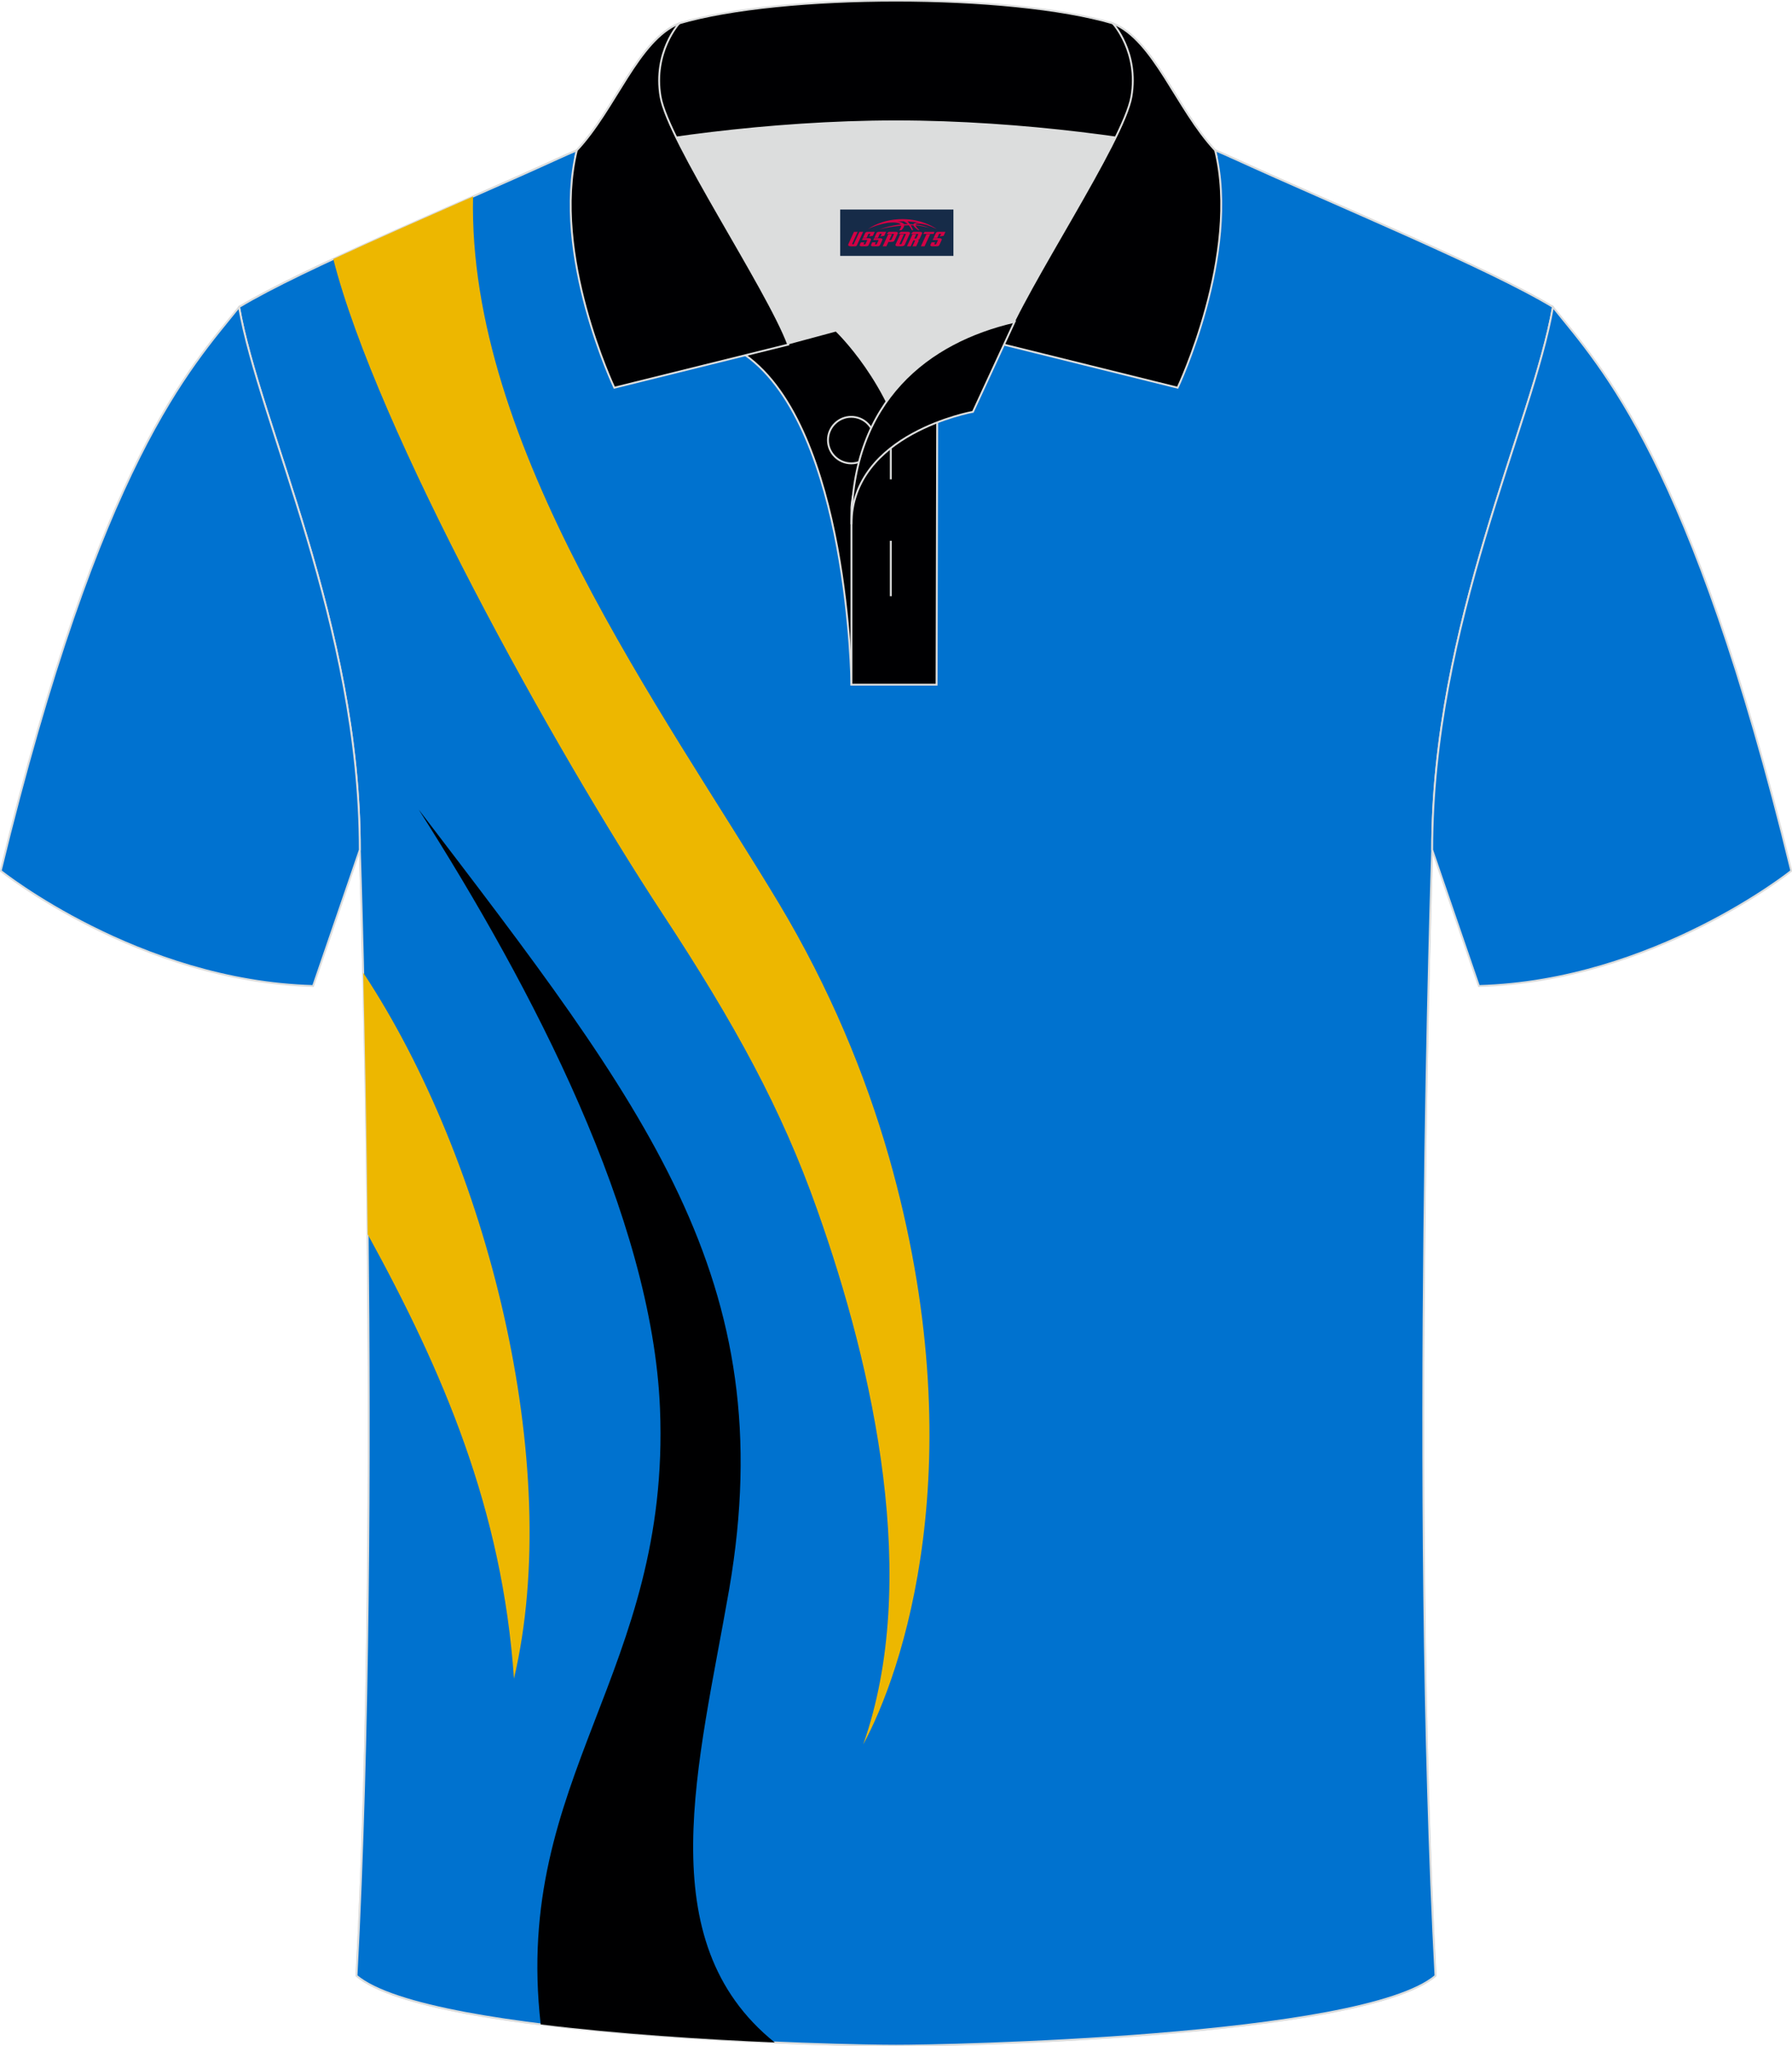
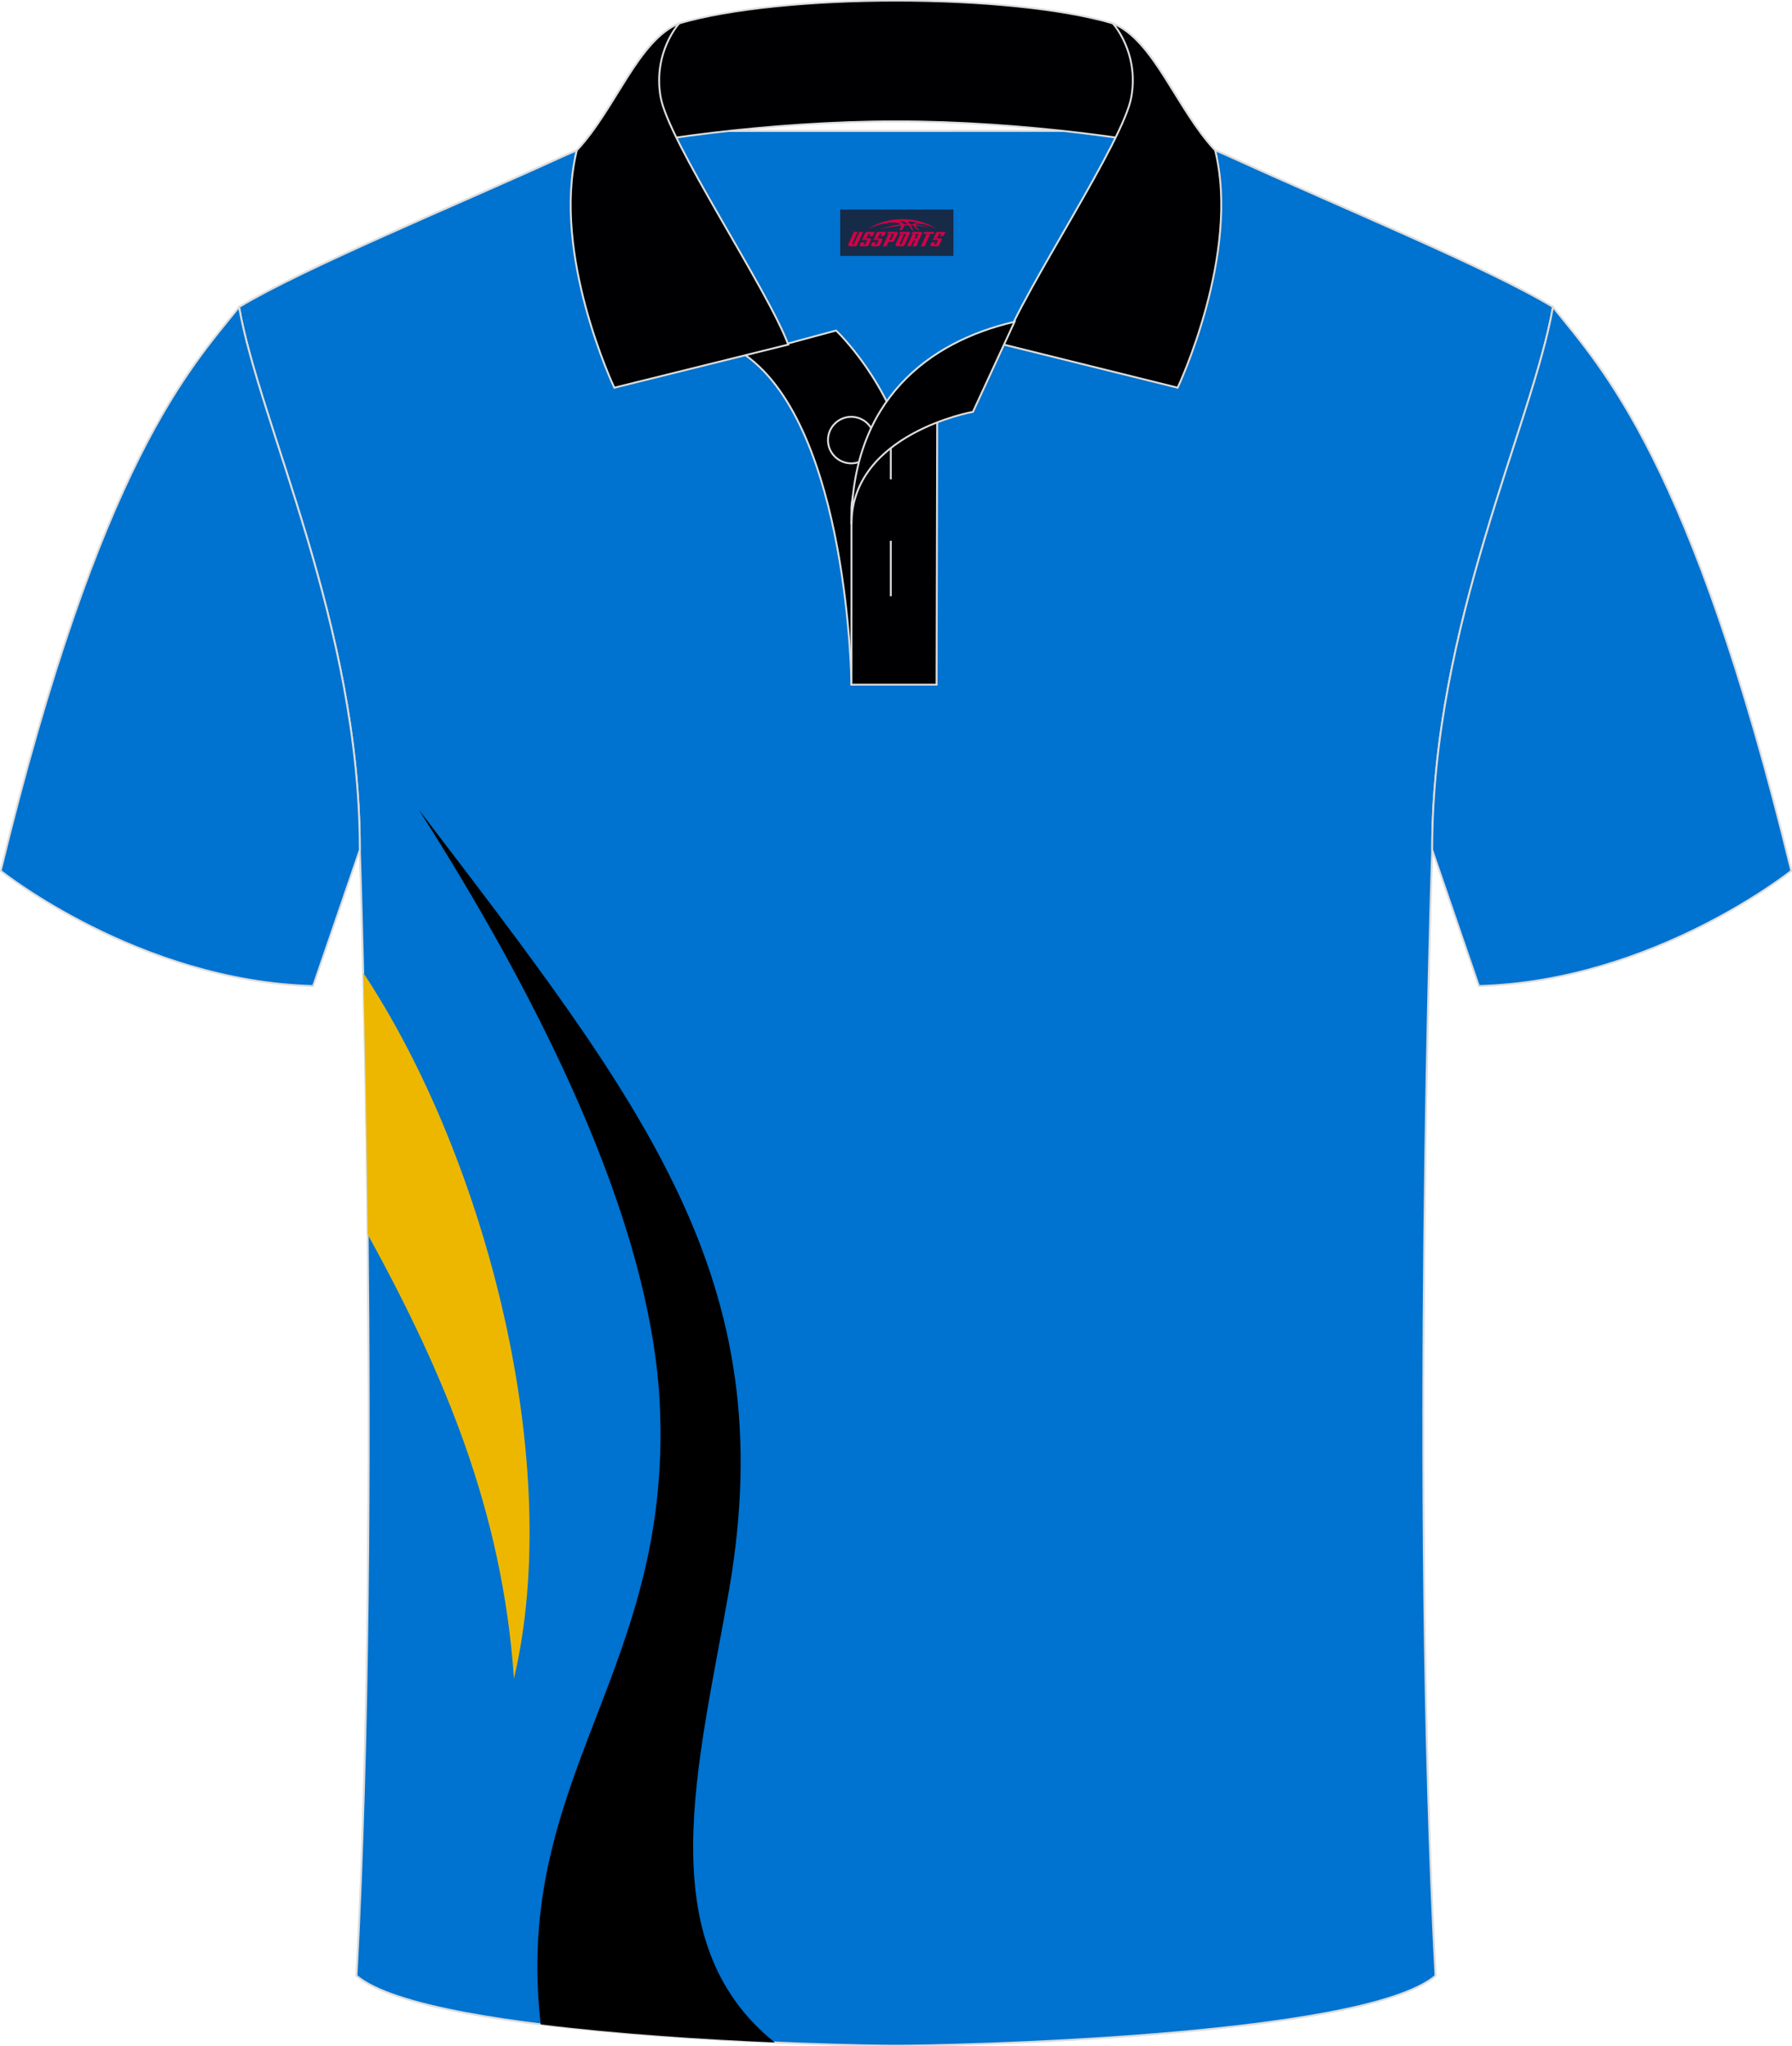
<svg xmlns="http://www.w3.org/2000/svg" version="1.1" id="图层_1" x="0px" y="0px" width="379.8px" height="433.5px" viewBox="0 0 379.8 433.5" enable-background="new 0 0 379.8 433.5" xml:space="preserve">
  <g>
    <path fill-rule="evenodd" clip-rule="evenodd" fill="#0072CF" stroke="#DCDDDD" stroke-width="0.4" stroke-miterlimit="22.926" d="   M76.26,180.05c0,0,4.68,137.15-0.7,238.51c15.6,13.14,104.62,14.84,114.34,14.81c9.72,0.03,98.74-1.67,114.34-14.82   c-5.38-101.36-0.7-238.51-0.7-238.51c0-47.79,21.31-90.25,25.59-115c-13.68-8.25-45.44-21.32-67.38-31.34   c-5.84-2.66-10.73-4.57-15.09-5.94L133.1,27.75c-4.33,1.37-9.2,3.29-15.06,5.95C96.1,43.72,64.34,56.79,50.67,65.04   C54.95,89.8,76.26,132.26,76.26,180.05z" />
    <path fill-rule="evenodd" clip-rule="evenodd" fill="#0072CF" stroke="#DCDDDD" stroke-width="0.4" stroke-miterlimit="22.926" d="   M303.54,180.05c0,0-4.68,137.15,0.7,238.51c-15.6,13.14-104.62,14.84-114.34,14.81c-9.72,0.03-98.74-1.67-114.34-14.82   c5.38-101.36,0.7-238.51,0.7-238.51c0-47.79-21.31-90.25-25.59-115c13.68-8.25,45.44-21.32,67.38-31.34   c5.84-2.66,10.73-4.57,15.09-5.94l113.56-0.02c4.33,1.37,9.2,3.29,15.06,5.95c21.95,10.02,53.7,23.08,67.38,31.34   C324.85,89.8,303.54,132.26,303.54,180.05z" />
    <g>
      <path fill-rule="evenodd" clip-rule="evenodd" fill="#EDB700" d="M77.93,261.48c15.96,29.07,28.54,58.26,31,94.13    c10.68-45.41-5.69-109.85-31.95-149.56C77.32,220.28,77.7,239.5,77.93,261.48z" />
      <path fill-rule="evenodd" clip-rule="evenodd" fill="#000001" d="M139.88,298.39c2.28,55.95-31.23,78.21-25.28,130.46    c16.48,2.05,34.97,3.2,49.6,3.83c-26.78-21.54-16.11-58.92-9.65-96.04c11.27-65.5-17.76-102.22-65.8-165.13    C112.87,209.32,138.23,257.88,139.88,298.39z" />
-       <path fill-rule="evenodd" clip-rule="evenodd" fill="#EDB700" d="M140.4,193.54c15.45,23.49,25.3,41.54,32.75,62.6    c12.19,34.22,21.94,78.95,9.8,113.41c8.06-14.79,23.92-59.62,5.45-124.49c-5.02-17.47-12.52-35.68-23.36-53.76    c-24.54-40.76-65.96-96.91-64.78-149.67c-10.01,4.41-20.47,8.98-29.62,13.24C79.84,91.04,117.45,158.66,140.4,193.54z" />
    </g>
    <path fill-rule="evenodd" clip-rule="evenodd" fill="#0072D0" stroke="#DCDDDD" stroke-width="0.4" stroke-miterlimit="22.926" d="   M50.67,65.04C40.43,77.84,21.31,97.46,0.15,184.48c0,0,29.19,23.38,66.21,24.4c0,0,7.16-20.82,9.9-28.84l0,0   C76.26,132.26,54.95,89.8,50.67,65.04z" />
    <path fill-rule="evenodd" clip-rule="evenodd" fill="#0072D0" stroke="#DCDDDD" stroke-width="0.4" stroke-miterlimit="22.926" d="   M329.13,65.04c10.24,12.8,29.36,32.42,50.52,119.44c0,0-29.19,23.38-66.21,24.4c0,0-7.16-20.82-9.9-28.84l0,0   C303.54,132.26,324.85,89.8,329.13,65.04z" />
    <g>
-       <path fill-rule="evenodd" clip-rule="evenodd" fill="#DCDDDD" d="M187.92,85.04c6.44-9.11,16.35-14.37,26.94-16.84    c5.24-10.64,16.08-27.82,21.62-39.15c-26.77-6.51-66.39-6.51-93.16,0c6.42,13.14,20,34.17,23.66,43.71l10.22-2.75    C177.2,70.02,183.2,75.69,187.92,85.04z" />
      <path fill-rule="evenodd" clip-rule="evenodd" fill="#000002" stroke="#DCDDDD" stroke-width="0.4" stroke-miterlimit="22.926" d="    M157.94,75.21l19.26-5.19c0,0,11.74,11.1,15.3,27.84c3.55,16.74-1.86,47.18-1.86,47.18h-10.18    C180.46,145.03,179.93,90.78,157.94,75.21z" />
      <path fill-rule="evenodd" clip-rule="evenodd" fill="#000002" stroke="#DCDDDD" stroke-width="0.4" stroke-miterlimit="22.926" d="    M180.46,107.49v37.55h18.04l0.14-60.77C189.8,87.17,180.95,98.7,180.46,107.49z" />
      <path fill-rule="evenodd" clip-rule="evenodd" fill="#000002" stroke="#DCDDDD" stroke-width="0.4" stroke-miterlimit="22.926" d="    M121.98,33.04c13.38-3.26,40.91-7.33,67.92-7.33c27,0,54.53,4.07,67.92,7.33l-0.28-1.2c-8.22-8.78-12.93-23.33-21.69-26.89    c-10.94-3.22-28.45-4.82-45.95-4.82s-35.01,1.61-45.95,4.82c-8.77,3.57-13.47,18.11-21.69,26.89L121.98,33.04z" />
      <path fill-rule="evenodd" clip-rule="evenodd" fill="#000002" stroke="#DCDDDD" stroke-width="0.4" stroke-miterlimit="22.926" d="    M143.95,4.95c0,0-5.58,6.05-3.95,15.54S162.57,61.02,167.06,73l-36.86,9.13c0,0-13.39-28.22-7.95-50.28    C130.49,23.06,135.19,8.52,143.95,4.95z" />
      <path fill-rule="evenodd" clip-rule="evenodd" fill="#000002" stroke="#DCDDDD" stroke-width="0.4" stroke-miterlimit="22.926" d="    M235.85,4.95c0,0,5.58,6.05,3.94,15.54c-1.63,9.49-22.57,40.53-27.06,52.51l36.86,9.13c0,0,13.39-28.22,7.95-50.28    C249.32,23.06,244.61,8.52,235.85,4.95z" />
      <path fill="none" stroke="#DCDDDD" stroke-width="0.4" stroke-miterlimit="22.926" d="M180.41,98.16c2.72,0,4.93-2.21,4.93-4.93    s-2.21-4.93-4.93-4.93c-2.71,0-4.93,2.21-4.93,4.93C175.48,95.95,177.7,98.16,180.41,98.16z" />
      <line fill="none" stroke="#DCDDDD" stroke-width="0.4" stroke-miterlimit="22.926" x1="188.8" y1="114.56" x2="188.8" y2="126.31" />
      <line fill="none" stroke="#DCDDDD" stroke-width="0.4" stroke-miterlimit="22.926" x1="188.8" y1="89.8" x2="188.8" y2="101.55" />
      <path fill-rule="evenodd" clip-rule="evenodd" fill="#000002" stroke="#DCDDDD" stroke-width="0.4" stroke-miterlimit="22.926" d="    M215.02,68.17l-8.81,19.07c0,0-25.75,4.58-25.75,23.82C180.46,84.88,196.74,72.37,215.02,68.17z" />
    </g>
  </g>
  <g id="tag_logo">
    <rect y="44.39" fill="#162B48" width="24" height="9.818" x="178.07" />
    <g>
      <path fill="#D30044" d="M194.03,47.58l0.005-0.011c0.131-0.311,1.085-0.262,2.351,0.071c0.715,0.24,1.44,0.54,2.193,0.9    c-0.218-0.147-0.447-0.289-0.682-0.42l0.011,0.005l-0.011-0.005c-1.478-0.845-3.218-1.418-5.1-1.62    c-1.282-0.115-1.658-0.082-2.411-0.055c-2.449,0.142-4.68,0.905-6.458,2.095c1.26-0.638,2.722-1.075,4.195-1.336    c1.467-0.18,2.476-0.033,2.771,0.344c-1.691,0.175-3.469,0.633-4.555,1.075c1.156-0.338,2.967-0.665,4.647-0.813    c0.016,0.251-0.115,0.567-0.415,0.96h0.475c0.376-0.382,0.584-0.725,0.595-1.004c0.333-0.022,0.66-0.033,0.971-0.033    C192.86,48.02,193.07,48.37,193.27,48.76h0.262c-0.125-0.344-0.295-0.687-0.518-1.036c0.207,0,0.393,0.005,0.567,0.011    c0.104,0.267,0.496,0.66,1.058,1.025h0.245c-0.442-0.365-0.753-0.753-0.835-1.004c1.047,0.065,1.696,0.224,2.885,0.513    C195.85,47.84,195.11,47.67,194.03,47.58z M191.59,47.49c-0.164-0.295-0.655-0.485-1.402-0.551    c0.464-0.033,0.922-0.055,1.364-0.055c0.311,0.147,0.589,0.344,0.84,0.589C192.13,47.47,191.86,47.48,191.59,47.49z M193.57,47.54c-0.224-0.016-0.458-0.027-0.715-0.044c-0.147-0.202-0.311-0.398-0.502-0.6c0.082,0,0.164,0.005,0.24,0.011    c0.72,0.033,1.429,0.125,2.138,0.273C194.06,47.14,193.68,47.3,193.57,47.54z" />
      <path fill="#D30044" d="M180.99,49.12L179.82,51.67C179.64,52.04,179.91,52.18,180.39,52.18l0.873,0.005    c0.115,0,0.251-0.049,0.327-0.175l1.342-2.891H182.15L180.93,51.75H180.76c-0.147,0-0.185-0.033-0.147-0.125l1.156-2.504H180.99L180.99,49.12z M182.85,50.47h1.271c0.36,0,0.584,0.125,0.442,0.425L184.09,51.93C183.99,52.15,183.72,52.18,183.49,52.18H182.57c-0.267,0-0.442-0.136-0.349-0.333l0.235-0.513h0.742L183.02,51.71C183,51.76,183.04,51.77,183.1,51.77h0.18    c0.082,0,0.125-0.016,0.147-0.071l0.376-0.813c0.011-0.022,0.011-0.044-0.055-0.044H182.68L182.85,50.47L182.85,50.47z M183.67,50.4h-0.78l0.475-1.025c0.098-0.218,0.338-0.256,0.578-0.256H185.39L185,49.96L184.22,50.08l0.262-0.562H184.19c-0.082,0-0.12,0.016-0.147,0.071L183.67,50.4L183.67,50.4z M185.26,50.47L185.09,50.84h1.069c0.06,0,0.06,0.016,0.049,0.044    L185.83,51.7C185.81,51.75,185.77,51.77,185.69,51.77H185.51c-0.055,0-0.104-0.011-0.082-0.06l0.175-0.376H184.86L184.63,51.85C184.53,52.04,184.71,52.18,184.98,52.18h0.916c0.24,0,0.502-0.033,0.605-0.251l0.475-1.031c0.142-0.3-0.082-0.425-0.442-0.425H185.26L185.26,50.47z M186.07,50.4l0.371-0.818c0.022-0.055,0.06-0.071,0.147-0.071h0.295L186.62,50.07l0.791-0.115l0.387-0.845H186.35c-0.24,0-0.48,0.038-0.578,0.256L185.3,50.4L186.07,50.4L186.07,50.4z M188.47,50.86h0.278c0.087,0,0.153-0.022,0.202-0.115    l0.496-1.075c0.033-0.076-0.011-0.12-0.125-0.12H187.92l0.431-0.431h1.522c0.355,0,0.485,0.153,0.393,0.355l-0.676,1.445    c-0.06,0.125-0.175,0.333-0.644,0.327l-0.649-0.005L187.86,52.18H187.08l1.178-2.558h0.785L188.47,50.86L188.47,50.86z     M191.06,51.67c-0.022,0.049-0.06,0.076-0.142,0.076h-0.191c-0.082,0-0.109-0.027-0.082-0.076l0.944-2.051h-0.785l-0.987,2.138    c-0.125,0.273,0.115,0.415,0.453,0.415h0.72c0.327,0,0.649-0.071,0.769-0.322l1.085-2.384c0.093-0.202-0.06-0.355-0.415-0.355    h-1.533l-0.431,0.431h1.38c0.115,0,0.164,0.033,0.131,0.104L191.06,51.67L191.06,51.67z M193.78,50.54h0.278    c0.087,0,0.158-0.022,0.202-0.115l0.344-0.753c0.033-0.076-0.011-0.12-0.125-0.12h-1.402l0.425-0.431h1.527    c0.355,0,0.485,0.153,0.393,0.355l-0.529,1.124c-0.044,0.093-0.147,0.18-0.393,0.18c0.224,0.011,0.256,0.158,0.175,0.327    l-0.496,1.075h-0.785l0.54-1.167c0.022-0.055-0.005-0.087-0.104-0.087h-0.235L193.01,52.18h-0.785l1.178-2.558h0.785L193.78,50.54L193.78,50.54z M196.35,49.63L195.17,52.18h0.785l1.184-2.558H196.35L196.35,49.63z M197.86,49.56l0.202-0.431h-2.1l-0.295,0.431    H197.86L197.86,49.56z M197.84,50.47h1.271c0.36,0,0.584,0.125,0.442,0.425l-0.475,1.031c-0.104,0.218-0.371,0.251-0.605,0.251    h-0.916c-0.267,0-0.442-0.136-0.349-0.333l0.235-0.513h0.742L198.01,51.71c-0.022,0.049,0.022,0.06,0.082,0.06h0.18    c0.082,0,0.125-0.016,0.147-0.071l0.376-0.813c0.011-0.022,0.011-0.044-0.049-0.044h-1.069L197.84,50.47L197.84,50.47z     M198.65,50.4H197.87l0.475-1.025c0.098-0.218,0.338-0.256,0.578-0.256h1.451l-0.387,0.845l-0.791,0.115l0.262-0.562h-0.295    c-0.082,0-0.12,0.016-0.147,0.071L198.65,50.4z" />
    </g>
  </g>
</svg>